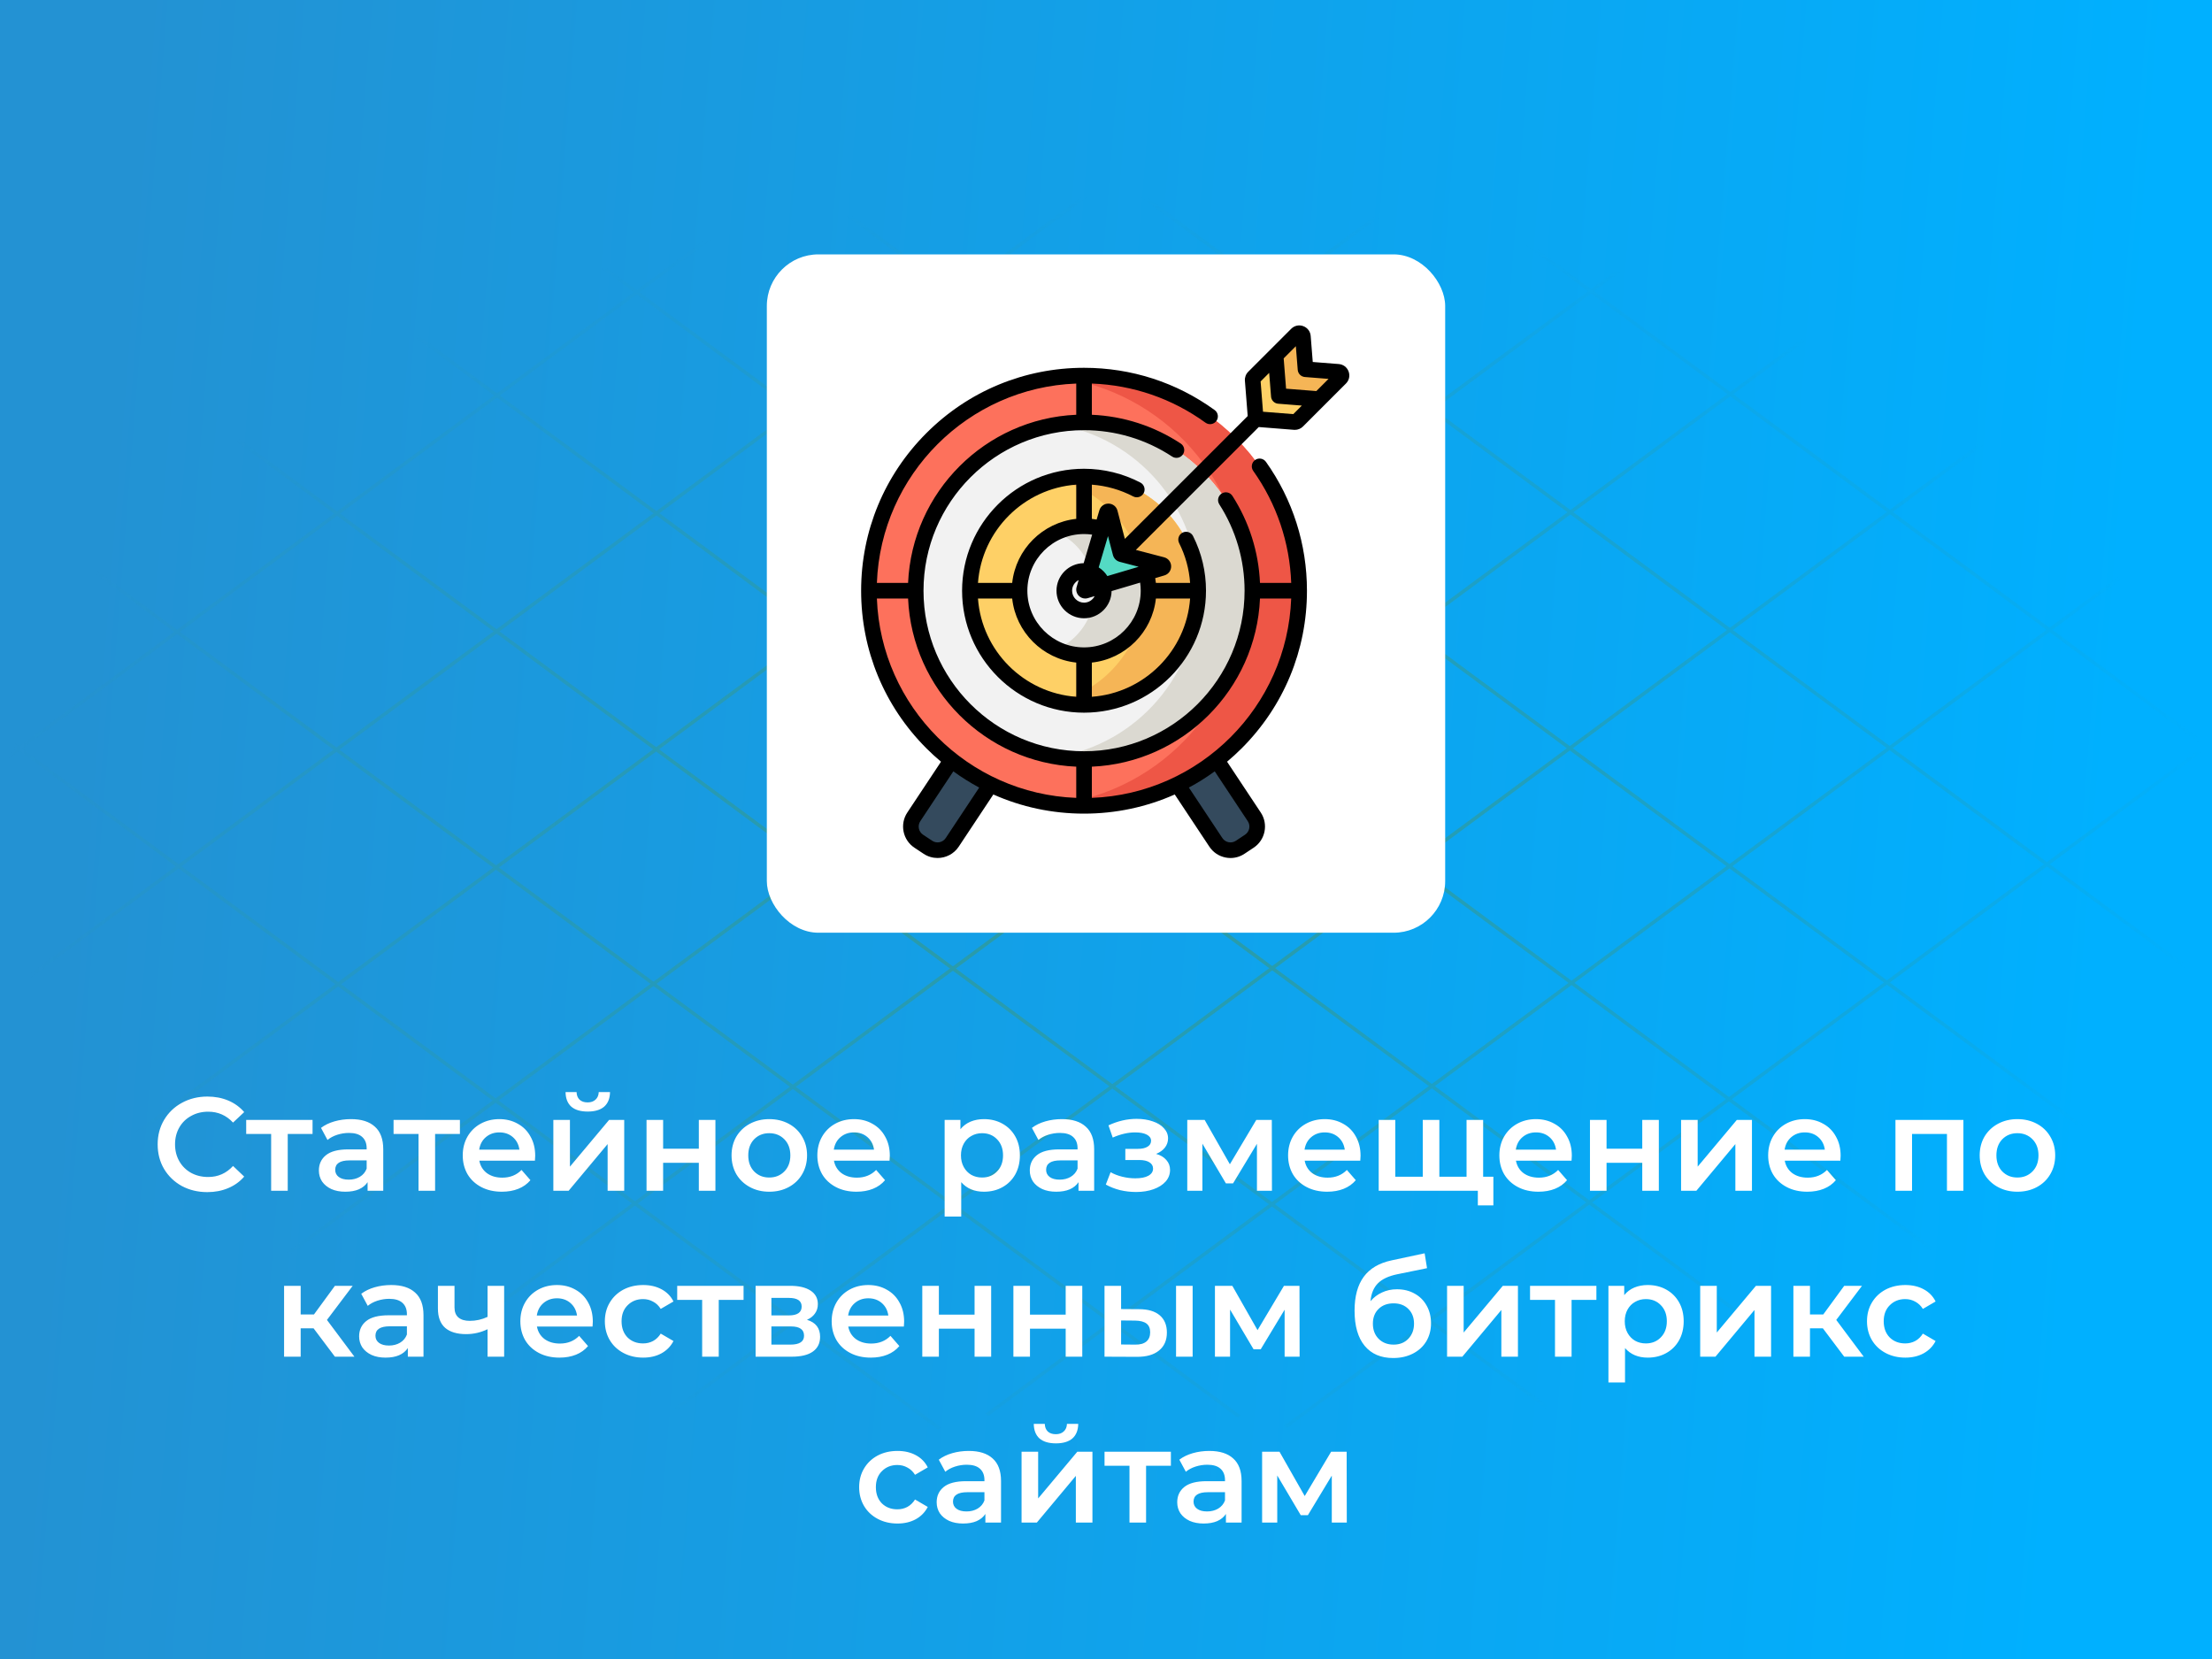
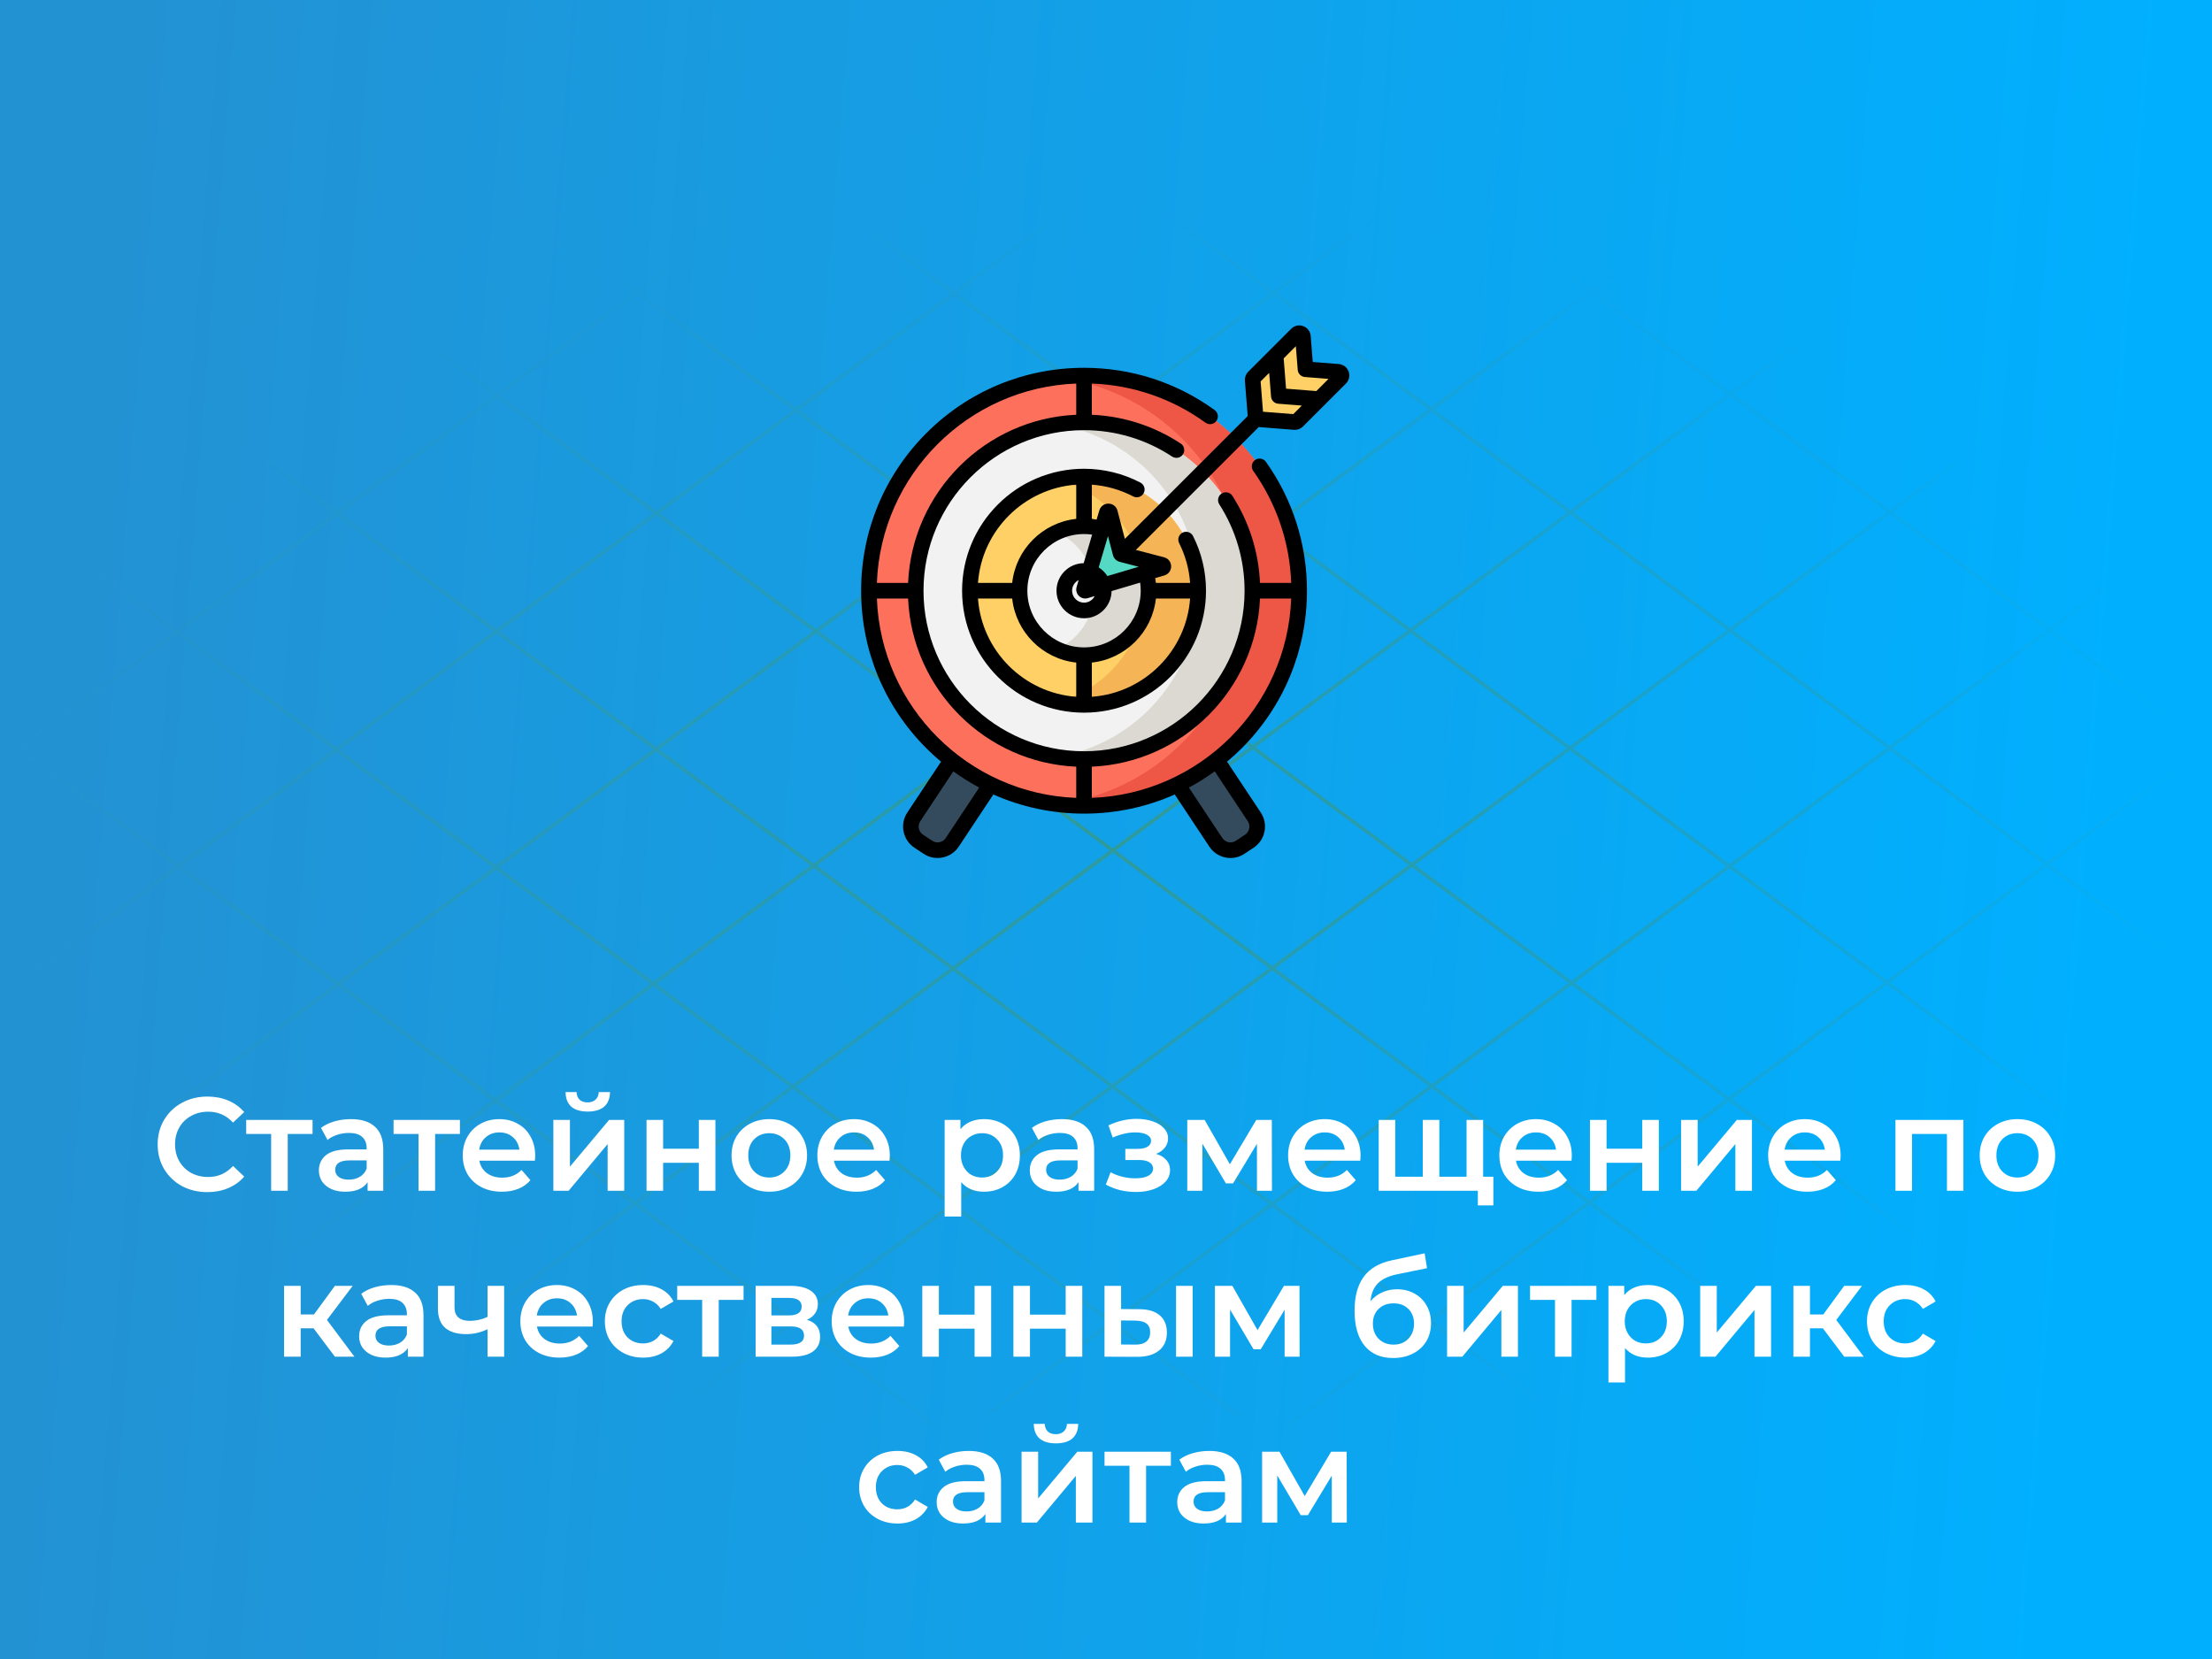
<svg xmlns="http://www.w3.org/2000/svg" width="600" height="450" viewBox="0 0 600 450" fill="none">
  <rect width="600" height="450" fill="url(#paint0_linear)" />
  <mask id="mask0" mask-type="alpha" maskUnits="userSpaceOnUse" x="0" y="53" width="601" height="344">
    <ellipse cx="300.001" cy="225" rx="300" ry="172" fill="url(#paint1_radial)" />
  </mask>
  <g mask="url(#mask0)">
    <line y1="-0.5" x2="554.656" y2="-0.5" transform="matrix(0.804 -0.594 0.804 0.594 -236.756 382.382)" stroke="#309A98" />
    <line y1="-0.5" x2="554.656" y2="-0.5" transform="matrix(0.804 -0.594 0.804 0.594 -150.269 382.382)" stroke="#309A98" />
    <line y1="-0.5" x2="554.656" y2="-0.5" transform="matrix(0.804 -0.594 0.804 0.594 -65.945 384.05)" stroke="#309A98" />
    <line y1="-0.5" x2="554.656" y2="-0.5" transform="matrix(0.804 -0.594 0.804 0.594 15.137 387.247)" stroke="#309A98" />
    <line y1="-0.5" x2="554.656" y2="-0.5" transform="matrix(0.804 -0.594 0.804 0.594 97.298 382.382)" stroke="#309A98" />
    <line y1="-0.5" x2="554.656" y2="-0.5" transform="matrix(0.804 -0.594 0.804 0.594 183.785 382.382)" stroke="#309A98" />
    <line y1="-0.5" x2="554.656" y2="-0.5" transform="matrix(0.804 -0.594 0.804 0.594 268.109 384.05)" stroke="#309A98" />
    <line y1="-0.5" x2="554.656" y2="-0.5" transform="matrix(0.804 -0.594 0.804 0.594 349.19 387.247)" stroke="#309A98" />
    <line y1="-0.5" x2="556.299" y2="-0.5" transform="matrix(-0.804 -0.594 -0.804 0.594 842.07 382.863)" stroke="#309A98" />
    <line y1="-0.5" x2="556.299" y2="-0.5" transform="matrix(-0.804 -0.594 -0.804 0.594 755.328 382.863)" stroke="#309A98" />
    <line y1="-0.5" x2="556.299" y2="-0.5" transform="matrix(-0.804 -0.594 -0.804 0.594 670.753 384.535)" stroke="#309A98" />
    <line y1="-0.5" x2="556.299" y2="-0.5" transform="matrix(-0.804 -0.594 -0.804 0.594 589.432 387.741)" stroke="#309A98" />
    <line y1="-0.5" x2="556.299" y2="-0.5" transform="matrix(-0.804 -0.594 -0.804 0.594 507.027 382.863)" stroke="#309A98" />
    <line y1="-0.5" x2="556.299" y2="-0.5" transform="matrix(-0.804 -0.594 -0.804 0.594 420.284 382.863)" stroke="#309A98" />
    <line y1="-0.5" x2="556.299" y2="-0.5" transform="matrix(-0.804 -0.594 -0.804 0.594 335.709 384.535)" stroke="#309A98" />
    <line y1="-0.5" x2="556.299" y2="-0.5" transform="matrix(-0.804 -0.594 -0.804 0.594 254.389 387.741)" stroke="#309A98" />
  </g>
  <path d="M56.229 323.36C53.685 323.36 51.381 322.808 49.317 321.704C47.277 320.576 45.669 319.028 44.493 317.06C43.341 315.092 42.765 312.872 42.765 310.4C42.765 307.928 43.353 305.708 44.529 303.74C45.705 301.772 47.313 300.236 49.353 299.132C51.417 298.004 53.721 297.44 56.265 297.44C58.329 297.44 60.213 297.8 61.917 298.52C63.621 299.24 65.061 300.284 66.237 301.652L63.213 304.496C61.389 302.528 59.145 301.544 56.481 301.544C54.753 301.544 53.205 301.928 51.837 302.696C50.469 303.44 49.401 304.484 48.633 305.828C47.865 307.172 47.481 308.696 47.481 310.4C47.481 312.104 47.865 313.628 48.633 314.972C49.401 316.316 50.469 317.372 51.837 318.14C53.205 318.884 54.753 319.256 56.481 319.256C59.145 319.256 61.389 318.26 63.213 316.268L66.237 319.148C65.061 320.516 63.609 321.56 61.881 322.28C60.177 323 58.293 323.36 56.229 323.36ZM84.779 307.592H78.047V323H73.547V307.592H66.779V303.776H84.779V307.592ZM95.207 303.56C98.04 303.56 100.2 304.244 101.688 305.612C103.2 306.956 103.956 308.996 103.956 311.732V323H99.707V320.66C99.156 321.5 98.364 322.148 97.332 322.604C96.323 323.036 95.1 323.252 93.659 323.252C92.219 323.252 90.96 323.012 89.879 322.532C88.799 322.028 87.96 321.344 87.359 320.48C86.784 319.592 86.496 318.596 86.496 317.492C86.496 315.764 87.132 314.384 88.403 313.352C89.7 312.296 91.728 311.768 94.487 311.768H99.456V311.48C99.456 310.136 99.047 309.104 98.231 308.384C97.439 307.664 96.251 307.304 94.668 307.304C93.588 307.304 92.519 307.472 91.463 307.808C90.431 308.144 89.555 308.612 88.835 309.212L87.072 305.936C88.079 305.168 89.291 304.58 90.707 304.172C92.124 303.764 93.624 303.56 95.207 303.56ZM94.596 319.976C95.724 319.976 96.719 319.724 97.584 319.22C98.472 318.692 99.096 317.948 99.456 316.988V314.756H94.811C92.219 314.756 90.924 315.608 90.924 317.312C90.924 318.128 91.248 318.776 91.895 319.256C92.543 319.736 93.444 319.976 94.596 319.976ZM124.752 307.592H118.02V323H113.52V307.592H106.752V303.776H124.752V307.592ZM145.172 313.496C145.172 313.808 145.148 314.252 145.1 314.828H130.016C130.28 316.244 130.964 317.372 132.068 318.212C133.196 319.028 134.588 319.436 136.244 319.436C138.356 319.436 140.096 318.74 141.464 317.348L143.876 320.12C143.012 321.152 141.92 321.932 140.6 322.46C139.28 322.988 137.792 323.252 136.136 323.252C134.024 323.252 132.164 322.832 130.556 321.992C128.948 321.152 127.7 319.988 126.812 318.5C125.948 316.988 125.516 315.284 125.516 313.388C125.516 311.516 125.936 309.836 126.776 308.348C127.64 306.836 128.828 305.66 130.34 304.82C131.852 303.98 133.556 303.56 135.452 303.56C137.324 303.56 138.992 303.98 140.456 304.82C141.944 305.636 143.096 306.8 143.912 308.312C144.752 309.8 145.172 311.528 145.172 313.496ZM135.452 307.16C134.012 307.16 132.788 307.592 131.78 308.456C130.796 309.296 130.196 310.424 129.98 311.84H140.888C140.696 310.448 140.108 309.32 139.124 308.456C138.14 307.592 136.916 307.16 135.452 307.16ZM150.094 303.776H154.594V316.448L165.214 303.776H169.318V323H164.818V310.328L154.234 323H150.094V303.776ZM159.418 301.508C157.474 301.508 155.986 301.064 154.954 300.176C153.946 299.264 153.43 297.944 153.406 296.216H156.394C156.418 297.08 156.682 297.764 157.186 298.268C157.714 298.772 158.446 299.024 159.382 299.024C160.294 299.024 161.014 298.772 161.542 298.268C162.094 297.764 162.382 297.08 162.406 296.216H165.466C165.442 297.944 164.914 299.264 163.882 300.176C162.85 301.064 161.362 301.508 159.418 301.508ZM175.372 303.776H179.872V311.588H189.556V303.776H194.056V323H189.556V315.404H179.872V323H175.372V303.776ZM208.655 323.252C206.711 323.252 204.959 322.832 203.399 321.992C201.839 321.152 200.615 319.988 199.727 318.5C198.863 316.988 198.431 315.284 198.431 313.388C198.431 311.492 198.863 309.8 199.727 308.312C200.615 306.824 201.839 305.66 203.399 304.82C204.959 303.98 206.711 303.56 208.655 303.56C210.623 303.56 212.387 303.98 213.947 304.82C215.507 305.66 216.719 306.824 217.583 308.312C218.471 309.8 218.915 311.492 218.915 313.388C218.915 315.284 218.471 316.988 217.583 318.5C216.719 319.988 215.507 321.152 213.947 321.992C212.387 322.832 210.623 323.252 208.655 323.252ZM208.655 319.4C210.311 319.4 211.679 318.848 212.759 317.744C213.839 316.64 214.379 315.188 214.379 313.388C214.379 311.588 213.839 310.136 212.759 309.032C211.679 307.928 210.311 307.376 208.655 307.376C206.999 307.376 205.631 307.928 204.551 309.032C203.495 310.136 202.967 311.588 202.967 313.388C202.967 315.188 203.495 316.64 204.551 317.744C205.631 318.848 206.999 319.4 208.655 319.4ZM241.36 313.496C241.36 313.808 241.336 314.252 241.288 314.828H226.204C226.468 316.244 227.152 317.372 228.256 318.212C229.384 319.028 230.776 319.436 232.432 319.436C234.544 319.436 236.284 318.74 237.652 317.348L240.064 320.12C239.2 321.152 238.108 321.932 236.788 322.46C235.468 322.988 233.98 323.252 232.324 323.252C230.212 323.252 228.352 322.832 226.744 321.992C225.136 321.152 223.888 319.988 223 318.5C222.136 316.988 221.704 315.284 221.704 313.388C221.704 311.516 222.124 309.836 222.964 308.348C223.828 306.836 225.016 305.66 226.528 304.82C228.04 303.98 229.744 303.56 231.64 303.56C233.512 303.56 235.18 303.98 236.644 304.82C238.132 305.636 239.284 306.8 240.1 308.312C240.94 309.8 241.36 311.528 241.36 313.496ZM231.64 307.16C230.2 307.16 228.976 307.592 227.968 308.456C226.984 309.296 226.384 310.424 226.168 311.84H237.076C236.884 310.448 236.296 309.32 235.312 308.456C234.328 307.592 233.104 307.16 231.64 307.16ZM266.887 303.56C268.759 303.56 270.427 303.968 271.891 304.784C273.379 305.6 274.543 306.752 275.383 308.24C276.223 309.728 276.643 311.444 276.643 313.388C276.643 315.332 276.223 317.06 275.383 318.572C274.543 320.06 273.379 321.212 271.891 322.028C270.427 322.844 268.759 323.252 266.887 323.252C264.295 323.252 262.243 322.388 260.731 320.66V329.984H256.231V303.776H260.515V306.296C261.259 305.384 262.171 304.7 263.251 304.244C264.355 303.788 265.567 303.56 266.887 303.56ZM266.383 319.4C268.039 319.4 269.395 318.848 270.451 317.744C271.531 316.64 272.071 315.188 272.071 313.388C272.071 311.588 271.531 310.136 270.451 309.032C269.395 307.928 268.039 307.376 266.383 307.376C265.303 307.376 264.331 307.628 263.467 308.132C262.603 308.612 261.919 309.308 261.415 310.22C260.911 311.132 260.659 312.188 260.659 313.388C260.659 314.588 260.911 315.644 261.415 316.556C261.919 317.468 262.603 318.176 263.467 318.68C264.331 319.16 265.303 319.4 266.383 319.4ZM288.04 303.56C290.872 303.56 293.032 304.244 294.52 305.612C296.032 306.956 296.788 308.996 296.788 311.732V323H292.54V320.66C291.988 321.5 291.196 322.148 290.164 322.604C289.156 323.036 287.932 323.252 286.492 323.252C285.052 323.252 283.792 323.012 282.712 322.532C281.632 322.028 280.792 321.344 280.192 320.48C279.616 319.592 279.328 318.596 279.328 317.492C279.328 315.764 279.964 314.384 281.236 313.352C282.532 312.296 284.56 311.768 287.32 311.768H292.288V311.48C292.288 310.136 291.88 309.104 291.064 308.384C290.272 307.664 289.084 307.304 287.5 307.304C286.42 307.304 285.352 307.472 284.296 307.808C283.264 308.144 282.388 308.612 281.668 309.212L279.904 305.936C280.912 305.168 282.124 304.58 283.54 304.172C284.956 303.764 286.456 303.56 288.04 303.56ZM287.428 319.976C288.556 319.976 289.552 319.724 290.416 319.22C291.304 318.692 291.928 317.948 292.288 316.988V314.756H287.644C285.052 314.756 283.756 315.608 283.756 317.312C283.756 318.128 284.08 318.776 284.728 319.256C285.376 319.736 286.276 319.976 287.428 319.976ZM313.594 312.992C314.794 313.328 315.718 313.88 316.366 314.648C317.038 315.392 317.374 316.292 317.374 317.348C317.374 318.524 316.978 319.568 316.186 320.48C315.394 321.368 314.302 322.064 312.91 322.568C311.518 323.072 309.934 323.324 308.158 323.324C306.67 323.324 305.218 323.156 303.802 322.82C302.386 322.46 301.102 321.956 299.95 321.308L301.246 317.96C302.182 318.488 303.238 318.896 304.414 319.184C305.59 319.472 306.766 319.616 307.942 319.616C309.454 319.616 310.63 319.388 311.47 318.932C312.334 318.452 312.766 317.804 312.766 316.988C312.766 316.244 312.43 315.668 311.758 315.26C311.11 314.852 310.186 314.648 308.986 314.648H305.242V311.624H308.626C309.754 311.624 310.63 311.432 311.254 311.048C311.902 310.664 312.226 310.124 312.226 309.428C312.226 308.732 311.842 308.18 311.074 307.772C310.306 307.364 309.25 307.16 307.906 307.16C305.986 307.16 303.958 307.628 301.822 308.564L300.67 305.252C303.19 304.076 305.734 303.488 308.302 303.488C309.934 303.488 311.398 303.716 312.694 304.172C313.99 304.604 314.998 305.228 315.718 306.044C316.462 306.836 316.834 307.748 316.834 308.78C316.834 309.716 316.546 310.556 315.97 311.3C315.394 312.02 314.602 312.584 313.594 312.992ZM340.944 323V310.256L334.464 320.984H332.52L326.148 310.22V323H322.044V303.776H326.76L333.6 315.8L340.764 303.776H344.976L345.012 323H340.944ZM369.047 313.496C369.047 313.808 369.023 314.252 368.975 314.828H353.891C354.155 316.244 354.839 317.372 355.943 318.212C357.071 319.028 358.463 319.436 360.119 319.436C362.231 319.436 363.971 318.74 365.339 317.348L367.751 320.12C366.887 321.152 365.795 321.932 364.475 322.46C363.155 322.988 361.667 323.252 360.011 323.252C357.899 323.252 356.039 322.832 354.431 321.992C352.823 321.152 351.575 319.988 350.687 318.5C349.823 316.988 349.391 315.284 349.391 313.388C349.391 311.516 349.811 309.836 350.651 308.348C351.515 306.836 352.703 305.66 354.215 304.82C355.727 303.98 357.431 303.56 359.327 303.56C361.199 303.56 362.867 303.98 364.331 304.82C365.819 305.636 366.971 306.8 367.787 308.312C368.627 309.8 369.047 311.528 369.047 313.496ZM359.327 307.16C357.887 307.16 356.663 307.592 355.655 308.456C354.671 309.296 354.071 310.424 353.855 311.84H364.763C364.571 310.448 363.983 309.32 362.999 308.456C362.015 307.592 360.791 307.16 359.327 307.16ZM402.301 303.776V323H373.969V303.776H378.469V319.184H385.921V303.776H390.421V319.184H397.801V303.776H402.301ZM405.073 319.184V326.96H400.861V323H397.657V319.184H405.073ZM426.352 313.496C426.352 313.808 426.328 314.252 426.28 314.828H411.196C411.46 316.244 412.144 317.372 413.248 318.212C414.376 319.028 415.768 319.436 417.424 319.436C419.536 319.436 421.276 318.74 422.644 317.348L425.056 320.12C424.192 321.152 423.1 321.932 421.78 322.46C420.46 322.988 418.972 323.252 417.316 323.252C415.204 323.252 413.344 322.832 411.736 321.992C410.128 321.152 408.88 319.988 407.992 318.5C407.128 316.988 406.696 315.284 406.696 313.388C406.696 311.516 407.116 309.836 407.956 308.348C408.82 306.836 410.008 305.66 411.52 304.82C413.032 303.98 414.736 303.56 416.632 303.56C418.504 303.56 420.172 303.98 421.636 304.82C423.124 305.636 424.276 306.8 425.092 308.312C425.932 309.8 426.352 311.528 426.352 313.496ZM416.632 307.16C415.192 307.16 413.968 307.592 412.96 308.456C411.976 309.296 411.376 310.424 411.16 311.84H422.068C421.876 310.448 421.288 309.32 420.304 308.456C419.32 307.592 418.096 307.16 416.632 307.16ZM431.274 303.776H435.774V311.588H445.458V303.776H449.958V323H445.458V315.404H435.774V323H431.274V303.776ZM455.989 303.776H460.489V316.448L471.109 303.776H475.213V323H470.713V310.328L460.129 323H455.989V303.776ZM499.266 313.496C499.266 313.808 499.242 314.252 499.194 314.828H484.11C484.374 316.244 485.058 317.372 486.162 318.212C487.29 319.028 488.682 319.436 490.338 319.436C492.45 319.436 494.19 318.74 495.558 317.348L497.97 320.12C497.106 321.152 496.014 321.932 494.694 322.46C493.374 322.988 491.886 323.252 490.23 323.252C488.118 323.252 486.258 322.832 484.65 321.992C483.042 321.152 481.794 319.988 480.906 318.5C480.042 316.988 479.61 315.284 479.61 313.388C479.61 311.516 480.03 309.836 480.87 308.348C481.734 306.836 482.922 305.66 484.434 304.82C485.946 303.98 487.65 303.56 489.546 303.56C491.418 303.56 493.086 303.98 494.55 304.82C496.038 305.636 497.19 306.8 498.006 308.312C498.846 309.8 499.266 311.528 499.266 313.496ZM489.546 307.16C488.106 307.16 486.882 307.592 485.874 308.456C484.89 309.296 484.29 310.424 484.074 311.84H494.982C494.79 310.448 494.202 309.32 493.218 308.456C492.234 307.592 491.01 307.16 489.546 307.16ZM532.569 303.776V323H528.105V307.592H518.637V323H514.137V303.776H532.569ZM547.209 323.252C545.265 323.252 543.513 322.832 541.953 321.992C540.393 321.152 539.169 319.988 538.281 318.5C537.417 316.988 536.985 315.284 536.985 313.388C536.985 311.492 537.417 309.8 538.281 308.312C539.169 306.824 540.393 305.66 541.953 304.82C543.513 303.98 545.265 303.56 547.209 303.56C549.177 303.56 550.941 303.98 552.501 304.82C554.061 305.66 555.273 306.824 556.137 308.312C557.025 309.8 557.469 311.492 557.469 313.388C557.469 315.284 557.025 316.988 556.137 318.5C555.273 319.988 554.061 321.152 552.501 321.992C550.941 322.832 549.177 323.252 547.209 323.252ZM547.209 319.4C548.865 319.4 550.233 318.848 551.313 317.744C552.393 316.64 552.933 315.188 552.933 313.388C552.933 311.588 552.393 310.136 551.313 309.032C550.233 307.928 548.865 307.376 547.209 307.376C545.553 307.376 544.185 307.928 543.105 309.032C542.049 310.136 541.521 311.588 541.521 313.388C541.521 315.188 542.049 316.64 543.105 317.744C544.185 318.848 545.553 319.4 547.209 319.4ZM85.049 360.296H81.557V368H77.057V348.776H81.557V356.552H85.157L90.845 348.776H95.669L88.685 358.028L96.137 368H90.845L85.049 360.296ZM106.124 348.56C108.956 348.56 111.116 349.244 112.604 350.612C114.116 351.956 114.872 353.996 114.872 356.732V368H110.624V365.66C110.072 366.5 109.28 367.148 108.248 367.604C107.24 368.036 106.016 368.252 104.576 368.252C103.136 368.252 101.876 368.012 100.796 367.532C99.716 367.028 98.876 366.344 98.275 365.48C97.7 364.592 97.412 363.596 97.412 362.492C97.412 360.764 98.047 359.384 99.32 358.352C100.616 357.296 102.644 356.768 105.404 356.768H110.372V356.48C110.372 355.136 109.964 354.104 109.148 353.384C108.356 352.664 107.168 352.304 105.584 352.304C104.504 352.304 103.436 352.472 102.38 352.808C101.348 353.144 100.472 353.612 99.751 354.212L97.987 350.936C98.996 350.168 100.208 349.58 101.624 349.172C103.04 348.764 104.54 348.56 106.124 348.56ZM105.512 364.976C106.64 364.976 107.636 364.724 108.5 364.22C109.388 363.692 110.012 362.948 110.372 361.988V359.756H105.728C103.136 359.756 101.84 360.608 101.84 362.312C101.84 363.128 102.164 363.776 102.812 364.256C103.46 364.736 104.36 364.976 105.512 364.976ZM136.748 348.776V368H132.248V360.548C130.4 361.436 128.468 361.88 126.452 361.88C123.98 361.88 122.084 361.316 120.764 360.188C119.444 359.036 118.784 357.284 118.784 354.932V348.776H123.284V354.644C123.284 355.868 123.644 356.78 124.364 357.38C125.084 357.98 126.104 358.28 127.424 358.28C129.104 358.28 130.712 357.92 132.248 357.2V348.776H136.748ZM160.799 358.496C160.799 358.808 160.775 359.252 160.727 359.828H145.643C145.907 361.244 146.591 362.372 147.695 363.212C148.823 364.028 150.215 364.436 151.871 364.436C153.983 364.436 155.723 363.74 157.091 362.348L159.503 365.12C158.639 366.152 157.547 366.932 156.227 367.46C154.907 367.988 153.419 368.252 151.763 368.252C149.651 368.252 147.791 367.832 146.183 366.992C144.575 366.152 143.327 364.988 142.439 363.5C141.575 361.988 141.143 360.284 141.143 358.388C141.143 356.516 141.563 354.836 142.403 353.348C143.267 351.836 144.455 350.66 145.967 349.82C147.479 348.98 149.183 348.56 151.079 348.56C152.951 348.56 154.619 348.98 156.083 349.82C157.571 350.636 158.723 351.8 159.539 353.312C160.379 354.8 160.799 356.528 160.799 358.496ZM151.079 352.16C149.639 352.16 148.415 352.592 147.407 353.456C146.423 354.296 145.823 355.424 145.607 356.84H156.515C156.323 355.448 155.735 354.32 154.751 353.456C153.767 352.592 152.543 352.16 151.079 352.16ZM174.469 368.252C172.477 368.252 170.689 367.832 169.105 366.992C167.521 366.152 166.285 364.988 165.397 363.5C164.509 361.988 164.065 360.284 164.065 358.388C164.065 356.492 164.509 354.8 165.397 353.312C166.285 351.824 167.509 350.66 169.069 349.82C170.653 348.98 172.453 348.56 174.469 348.56C176.365 348.56 178.021 348.944 179.437 349.712C180.877 350.48 181.957 351.584 182.677 353.024L179.221 355.04C178.669 354.152 177.973 353.492 177.133 353.06C176.317 352.604 175.417 352.376 174.433 352.376C172.753 352.376 171.361 352.928 170.257 354.032C169.153 355.112 168.601 356.564 168.601 358.388C168.601 360.212 169.141 361.676 170.221 362.78C171.325 363.86 172.729 364.4 174.433 364.4C175.417 364.4 176.317 364.184 177.133 363.752C177.973 363.296 178.669 362.624 179.221 361.736L182.677 363.752C181.933 365.192 180.841 366.308 179.401 367.1C177.985 367.868 176.341 368.252 174.469 368.252ZM201.691 352.592H194.959V368H190.459V352.592H183.691V348.776H201.691V352.592ZM218.888 357.992C221.264 358.712 222.452 360.248 222.452 362.6C222.452 364.328 221.804 365.66 220.508 366.596C219.212 367.532 217.292 368 214.748 368H204.956V348.776H214.352C216.704 348.776 218.54 349.208 219.86 350.072C221.18 350.936 221.84 352.16 221.84 353.744C221.84 354.728 221.576 355.58 221.048 356.3C220.544 357.02 219.824 357.584 218.888 357.992ZM209.24 356.804H213.956C216.284 356.804 217.448 356 217.448 354.392C217.448 352.832 216.284 352.052 213.956 352.052H209.24V356.804ZM214.388 364.724C216.86 364.724 218.096 363.92 218.096 362.312C218.096 361.472 217.808 360.848 217.232 360.44C216.656 360.008 215.756 359.792 214.532 359.792H209.24V364.724H214.388ZM245.245 358.496C245.245 358.808 245.221 359.252 245.173 359.828H230.089C230.353 361.244 231.037 362.372 232.141 363.212C233.269 364.028 234.661 364.436 236.317 364.436C238.429 364.436 240.169 363.74 241.537 362.348L243.949 365.12C243.085 366.152 241.993 366.932 240.673 367.46C239.353 367.988 237.865 368.252 236.209 368.252C234.097 368.252 232.237 367.832 230.629 366.992C229.021 366.152 227.773 364.988 226.885 363.5C226.021 361.988 225.589 360.284 225.589 358.388C225.589 356.516 226.009 354.836 226.849 353.348C227.713 351.836 228.901 350.66 230.413 349.82C231.925 348.98 233.629 348.56 235.525 348.56C237.397 348.56 239.065 348.98 240.529 349.82C242.017 350.636 243.169 351.8 243.985 353.312C244.825 354.8 245.245 356.528 245.245 358.496ZM235.525 352.16C234.085 352.16 232.861 352.592 231.853 353.456C230.869 354.296 230.269 355.424 230.053 356.84H240.961C240.769 355.448 240.181 354.32 239.197 353.456C238.213 352.592 236.989 352.16 235.525 352.16ZM250.167 348.776H254.667V356.588H264.351V348.776H268.851V368H264.351V360.404H254.667V368H250.167V348.776ZM274.881 348.776H279.381V356.588H289.065V348.776H293.565V368H289.065V360.404H279.381V368H274.881V348.776ZM308.956 355.112C311.404 355.112 313.276 355.664 314.572 356.768C315.868 357.872 316.516 359.432 316.516 361.448C316.516 363.56 315.796 365.192 314.356 366.344C312.94 367.496 310.924 368.06 308.308 368.036L299.596 368V348.776H304.096V355.076L308.956 355.112ZM319 348.776H323.5V368H319V348.776ZM307.912 364.724C309.232 364.748 310.24 364.472 310.936 363.896C311.632 363.32 311.98 362.48 311.98 361.376C311.98 360.296 311.644 359.504 310.972 359C310.3 358.496 309.28 358.232 307.912 358.208L304.096 358.172V364.688L307.912 364.724ZM348.449 368V355.256L341.969 365.984H340.025L333.653 355.22V368H329.549V348.776H334.265L341.105 360.8L348.269 348.776H352.481L352.517 368H348.449ZM378.907 349.712C380.731 349.712 382.339 350.108 383.731 350.9C385.123 351.668 386.203 352.748 386.971 354.14C387.763 355.532 388.159 357.128 388.159 358.928C388.159 360.776 387.727 362.42 386.863 363.86C385.999 365.276 384.787 366.38 383.227 367.172C381.667 367.964 379.891 368.36 377.899 368.36C374.563 368.36 371.983 367.256 370.159 365.048C368.335 362.84 367.423 359.66 367.423 355.508C367.423 351.644 368.251 348.584 369.907 346.328C371.563 344.072 374.095 342.584 377.503 341.864L386.431 339.956L387.079 343.988L378.979 345.644C376.651 346.124 374.911 346.94 373.759 348.092C372.607 349.244 371.935 350.864 371.743 352.952C372.607 351.92 373.651 351.128 374.875 350.576C376.099 350 377.443 349.712 378.907 349.712ZM378.007 364.724C379.663 364.724 380.995 364.196 382.003 363.14C383.035 362.06 383.551 360.692 383.551 359.036C383.551 357.38 383.035 356.048 382.003 355.04C380.995 354.032 379.663 353.528 378.007 353.528C376.327 353.528 374.971 354.032 373.939 355.04C372.907 356.048 372.391 357.38 372.391 359.036C372.391 360.716 372.907 362.084 373.939 363.14C374.995 364.196 376.351 364.724 378.007 364.724ZM392.514 348.776H397.014V361.448L407.634 348.776H411.738V368H407.238V355.328L396.654 368H392.514V348.776ZM433.02 352.592H426.288V368H421.788V352.592H415.02V348.776H433.02V352.592ZM446.94 348.56C448.812 348.56 450.48 348.968 451.944 349.784C453.432 350.6 454.596 351.752 455.436 353.24C456.276 354.728 456.696 356.444 456.696 358.388C456.696 360.332 456.276 362.06 455.436 363.572C454.596 365.06 453.432 366.212 451.944 367.028C450.48 367.844 448.812 368.252 446.94 368.252C444.348 368.252 442.296 367.388 440.784 365.66V374.984H436.284V348.776H440.568V351.296C441.312 350.384 442.224 349.7 443.304 349.244C444.408 348.788 445.62 348.56 446.94 348.56ZM446.436 364.4C448.092 364.4 449.448 363.848 450.504 362.744C451.584 361.64 452.124 360.188 452.124 358.388C452.124 356.588 451.584 355.136 450.504 354.032C449.448 352.928 448.092 352.376 446.436 352.376C445.356 352.376 444.384 352.628 443.52 353.132C442.656 353.612 441.972 354.308 441.468 355.22C440.964 356.132 440.712 357.188 440.712 358.388C440.712 359.588 440.964 360.644 441.468 361.556C441.972 362.468 442.656 363.176 443.52 363.68C444.384 364.16 445.356 364.4 446.436 364.4ZM461.174 348.776H465.674V361.448L476.294 348.776H480.398V368H475.898V355.328L465.314 368H461.174V348.776ZM494.444 360.296H490.952V368H486.452V348.776H490.952V356.552H494.552L500.24 348.776H505.064L498.08 358.028L505.532 368H500.24L494.444 360.296ZM516.821 368.252C514.829 368.252 513.041 367.832 511.457 366.992C509.873 366.152 508.637 364.988 507.749 363.5C506.861 361.988 506.417 360.284 506.417 358.388C506.417 356.492 506.861 354.8 507.749 353.312C508.637 351.824 509.861 350.66 511.421 349.82C513.005 348.98 514.805 348.56 516.821 348.56C518.717 348.56 520.373 348.944 521.789 349.712C523.229 350.48 524.309 351.584 525.029 353.024L521.573 355.04C521.021 354.152 520.325 353.492 519.485 353.06C518.669 352.604 517.769 352.376 516.785 352.376C515.105 352.376 513.713 352.928 512.609 354.032C511.505 355.112 510.953 356.564 510.953 358.388C510.953 360.212 511.493 361.676 512.573 362.78C513.677 363.86 515.081 364.4 516.785 364.4C517.769 364.4 518.669 364.184 519.485 363.752C520.325 363.296 521.021 362.624 521.573 361.736L525.029 363.752C524.285 365.192 523.193 366.308 521.753 367.1C520.337 367.868 518.693 368.252 516.821 368.252ZM243.446 413.252C241.454 413.252 239.666 412.832 238.082 411.992C236.498 411.152 235.262 409.988 234.374 408.5C233.486 406.988 233.042 405.284 233.042 403.388C233.042 401.492 233.486 399.8 234.374 398.312C235.262 396.824 236.486 395.66 238.046 394.82C239.63 393.98 241.43 393.56 243.446 393.56C245.342 393.56 246.998 393.944 248.414 394.712C249.854 395.48 250.934 396.584 251.654 398.024L248.198 400.04C247.646 399.152 246.95 398.492 246.11 398.06C245.294 397.604 244.394 397.376 243.41 397.376C241.73 397.376 240.338 397.928 239.234 399.032C238.13 400.112 237.578 401.564 237.578 403.388C237.578 405.212 238.118 406.676 239.198 407.78C240.302 408.86 241.706 409.4 243.41 409.4C244.394 409.4 245.294 409.184 246.11 408.752C246.95 408.296 247.646 407.624 248.198 406.736L251.654 408.752C250.91 410.192 249.818 411.308 248.378 412.1C246.962 412.868 245.318 413.252 243.446 413.252ZM262.78 393.56C265.612 393.56 267.772 394.244 269.26 395.612C270.772 396.956 271.528 398.996 271.528 401.732V413H267.28V410.66C266.728 411.5 265.936 412.148 264.904 412.604C263.896 413.036 262.672 413.252 261.232 413.252C259.792 413.252 258.532 413.012 257.452 412.532C256.372 412.028 255.532 411.344 254.932 410.48C254.356 409.592 254.068 408.596 254.068 407.492C254.068 405.764 254.704 404.384 255.976 403.352C257.272 402.296 259.3 401.768 262.06 401.768H267.028V401.48C267.028 400.136 266.62 399.104 265.804 398.384C265.012 397.664 263.824 397.304 262.24 397.304C261.16 397.304 260.092 397.472 259.036 397.808C258.004 398.144 257.128 398.612 256.408 399.212L254.644 395.936C255.652 395.168 256.864 394.58 258.28 394.172C259.696 393.764 261.196 393.56 262.78 393.56ZM262.168 409.976C263.296 409.976 264.292 409.724 265.156 409.22C266.044 408.692 266.668 407.948 267.028 406.988V404.756H262.384C259.792 404.756 258.496 405.608 258.496 407.312C258.496 408.128 258.82 408.776 259.468 409.256C260.116 409.736 261.016 409.976 262.168 409.976ZM277.096 393.776H281.596V406.448L292.216 393.776H296.32V413H291.82V400.328L281.236 413H277.096V393.776ZM286.42 391.508C284.476 391.508 282.988 391.064 281.956 390.176C280.948 389.264 280.432 387.944 280.408 386.216H283.396C283.42 387.08 283.684 387.764 284.188 388.268C284.716 388.772 285.448 389.024 286.384 389.024C287.296 389.024 288.016 388.772 288.544 388.268C289.096 387.764 289.384 387.08 289.408 386.216H292.468C292.444 387.944 291.916 389.264 290.884 390.176C289.852 391.064 288.364 391.508 286.42 391.508ZM317.602 397.592H310.87V413H306.37V397.592H299.602V393.776H317.602V397.592ZM328.03 393.56C330.862 393.56 333.022 394.244 334.51 395.612C336.022 396.956 336.778 398.996 336.778 401.732V413H332.53V410.66C331.978 411.5 331.186 412.148 330.154 412.604C329.146 413.036 327.922 413.252 326.482 413.252C325.042 413.252 323.782 413.012 322.702 412.532C321.622 412.028 320.782 411.344 320.182 410.48C319.606 409.592 319.318 408.596 319.318 407.492C319.318 405.764 319.954 404.384 321.226 403.352C322.522 402.296 324.55 401.768 327.31 401.768H332.278V401.48C332.278 400.136 331.87 399.104 331.054 398.384C330.262 397.664 329.074 397.304 327.49 397.304C326.41 397.304 325.342 397.472 324.286 397.808C323.254 398.144 322.378 398.612 321.658 399.212L319.894 395.936C320.902 395.168 322.114 394.58 323.53 394.172C324.946 393.764 326.446 393.56 328.03 393.56ZM327.418 409.976C328.546 409.976 329.542 409.724 330.406 409.22C331.294 408.692 331.918 407.948 332.278 406.988V404.756H327.634C325.042 404.756 323.746 405.608 323.746 407.312C323.746 408.128 324.07 408.776 324.718 409.256C325.366 409.736 326.266 409.976 327.418 409.976ZM361.246 413V400.256L354.766 410.984H352.822L346.45 400.22V413H342.346V393.776H347.062L353.902 405.8L361.066 393.776H365.278L365.314 413H361.246Z" fill="white" />
  <g filter="url(#filter0_d)">
-     <rect x="208.001" y="69" width="184" height="184" rx="14" fill="white" />
-   </g>
+     </g>
  <path d="M336.394 229.823L338.885 228.171C341.076 226.718 341.674 223.765 340.221 221.574L312.621 179.951L302.197 186.863L329.797 228.486C331.249 230.677 334.203 231.276 336.394 229.823Z" fill="#344A5D" />
  <path d="M251.693 229.823L249.202 228.171C247.011 226.718 246.412 223.765 247.866 221.574L275.466 179.951L285.89 186.863L258.29 228.486C256.838 230.677 253.884 231.276 251.693 229.823Z" fill="#344A5D" />
  <path d="M352.393 160.231C352.393 192.457 326.269 218.581 294.043 218.581C261.818 218.581 235.694 192.457 235.694 160.231C235.694 128.005 261.818 101.881 294.043 101.881C326.269 101.881 352.393 128.005 352.393 160.231Z" fill="#FD715C" />
  <path d="M294.043 101.881C291.564 101.881 289.122 102.037 286.723 102.338C315.494 105.938 337.752 130.484 337.752 160.231C337.752 189.977 315.494 214.524 286.723 218.125C289.122 218.424 291.564 218.581 294.043 218.581C326.269 218.581 352.393 192.457 352.393 160.231C352.393 128.005 326.27 101.881 294.043 101.881Z" fill="#EE5646" />
  <path d="M294.043 205.892C268.865 205.892 248.381 185.409 248.381 160.23C248.381 135.052 268.865 114.568 294.043 114.568C319.221 114.568 339.705 135.052 339.705 160.23C339.705 185.408 319.221 205.892 294.043 205.892Z" fill="#F2F2F2" />
  <path d="M294.043 114.568C291.542 114.568 289.088 114.774 286.695 115.162C308.391 118.688 325.008 137.554 325.008 160.23C325.008 182.907 308.391 201.773 286.695 205.298C289.088 205.687 291.542 205.892 294.043 205.892C319.221 205.892 339.706 185.408 339.706 160.23C339.706 135.052 319.221 114.568 294.043 114.568Z" fill="#DBD9D1" />
  <path d="M294.043 191.196C276.969 191.196 263.08 177.305 263.08 160.231C263.08 143.157 276.969 129.266 294.043 129.266C311.118 129.266 325.008 143.157 325.008 160.231C325.008 177.305 311.118 191.196 294.043 191.196Z" fill="#FED066" />
  <path d="M294.043 129.266C291.512 129.266 289.051 129.574 286.695 130.149C300.233 133.458 310.311 145.689 310.311 160.231C310.311 174.773 300.233 187.004 286.695 190.312C289.051 190.888 291.512 191.196 294.043 191.196C311.117 191.196 325.008 177.305 325.008 160.231C325.008 143.157 311.118 129.266 294.043 129.266Z" fill="#F5B556" />
  <path d="M294.043 177.72C284.4 177.72 276.553 169.874 276.553 160.23C276.553 150.586 284.4 142.741 294.043 142.741C303.687 142.741 311.533 150.586 311.533 160.23C311.533 169.874 303.687 177.72 294.043 177.72Z" fill="#F2F2F2" />
  <path d="M294.043 142.741C291.431 142.741 288.952 143.32 286.723 144.352C292.72 147.127 296.893 153.199 296.893 160.23C296.893 167.261 292.72 173.332 286.723 176.108C288.952 177.14 291.431 177.72 294.043 177.72C303.687 177.72 311.533 169.874 311.533 160.23C311.533 150.586 303.687 142.741 294.043 142.741Z" fill="#DBD9D1" />
  <path d="M294.458 160.217L315.241 154.05C315.663 153.925 315.653 153.323 315.228 153.212L304.247 150.345C304.095 150.306 303.976 150.187 303.936 150.035L301.062 139.046C300.95 138.619 300.35 138.609 300.224 139.031L294.057 159.815C293.984 160.061 294.213 160.29 294.458 160.217Z" fill="#54DAC4" />
  <path d="M362.973 100.856L354.114 100.155L353.413 91.295C353.346 90.458 352.328 90.082 351.734 90.677L340.073 102.338C339.869 102.542 339.764 102.825 339.787 103.112L340.621 113.642L340.616 113.647H340.621L340.622 113.652L340.626 113.648L351.155 114.481C351.443 114.503 351.725 114.399 351.93 114.196L363.591 102.533C364.186 101.939 363.811 100.922 362.973 100.856Z" fill="#FED066" />
-   <path d="M362.973 100.856L354.113 100.155L353.412 91.295C353.346 90.458 352.328 90.082 351.734 90.677L345.785 96.626L346.655 107.608L346.65 107.612L346.655 107.613L346.656 107.618L346.66 107.613L357.642 108.483L363.591 102.533C364.186 101.939 363.81 100.922 362.973 100.856Z" fill="#F5B556" />
-   <path d="M354.509 160.231C354.509 147.616 350.663 135.53 343.389 125.277C342.712 124.324 341.391 124.099 340.438 124.776C339.485 125.452 339.26 126.773 339.937 127.726C346.294 136.684 349.834 147.15 350.238 158.115H341.77C341.4 149.718 338.837 141.597 334.293 134.51C333.662 133.526 332.353 133.239 331.37 133.871C330.385 134.501 330.099 135.811 330.73 136.794C335.217 143.793 337.589 151.897 337.589 160.231C337.589 184.242 318.055 203.776 294.044 203.776C270.033 203.776 250.498 184.242 250.498 160.231C250.498 136.22 270.033 116.684 294.044 116.684C302.573 116.684 310.837 119.161 317.944 123.845C318.919 124.488 320.231 124.219 320.875 123.242C321.518 122.267 321.248 120.954 320.273 120.311C313.062 115.558 304.766 112.882 296.16 112.504V104.037C307.314 104.447 317.933 108.095 326.99 114.653C327.935 115.338 329.259 115.127 329.945 114.18C330.63 113.233 330.418 111.911 329.472 111.225C319.118 103.727 306.867 99.764 294.044 99.764C277.893 99.764 262.708 106.054 251.288 117.474C239.867 128.894 233.578 144.079 233.578 160.231C233.578 176.381 239.867 191.566 251.288 202.986C252.561 204.26 253.885 205.466 255.248 206.611L246.101 220.404C244.007 223.564 244.872 227.839 248.032 229.934L250.523 231.586C251.69 232.359 253.009 232.729 254.312 232.729C256.542 232.729 258.732 231.648 260.054 229.655L269.441 215.499C277.084 218.905 285.426 220.696 294.044 220.696C302.662 220.696 311.005 218.903 318.647 215.498L328.034 229.654C329.05 231.185 330.599 232.229 332.399 232.594C332.859 232.686 333.321 232.733 333.779 232.733C335.116 232.733 336.424 232.341 337.564 231.585L340.056 229.933C343.215 227.838 344.081 223.562 341.986 220.404L332.84 206.61C334.203 205.466 335.526 204.259 336.8 202.986C348.22 191.566 354.509 176.381 354.509 160.231ZM291.928 104.04V112.502C267.263 113.583 247.396 133.45 246.315 158.115H237.854C238.945 128.786 262.6 105.131 291.928 104.04ZM256.526 227.316C255.721 228.531 254.078 228.865 252.862 228.059L250.371 226.407C249.156 225.601 248.824 223.958 249.629 222.743L258.592 209.225C260.837 210.856 263.178 212.328 265.605 213.624L256.526 227.316ZM291.928 216.42C262.6 215.329 238.945 191.674 237.854 162.347H246.315C247.396 187.012 267.263 206.879 291.928 207.959V216.42ZM338.458 222.743C339.264 223.958 338.931 225.601 337.716 226.407L335.225 228.059C334.637 228.448 333.931 228.587 333.239 228.446C332.547 228.306 331.952 227.905 331.561 227.316L322.482 213.624C324.909 212.328 327.25 210.856 329.495 209.225L338.458 222.743ZM296.16 216.42V207.959C320.825 206.879 340.692 187.012 341.772 162.347H350.234C349.142 191.674 325.487 215.329 296.16 216.42Z" fill="black" />
+   <path d="M354.509 160.231C354.509 147.616 350.663 135.53 343.389 125.277C342.712 124.324 341.391 124.099 340.438 124.776C339.485 125.452 339.26 126.773 339.937 127.726C346.294 136.684 349.834 147.15 350.238 158.115H341.77C341.4 149.718 338.837 141.597 334.293 134.51C333.662 133.526 332.353 133.239 331.37 133.871C330.385 134.501 330.099 135.811 330.73 136.794C335.217 143.793 337.589 151.897 337.589 160.231C337.589 184.242 318.055 203.776 294.044 203.776C270.033 203.776 250.498 184.242 250.498 160.231C250.498 136.22 270.033 116.684 294.044 116.684C302.573 116.684 310.837 119.161 317.944 123.845C318.919 124.488 320.231 124.219 320.875 123.242C321.518 122.267 321.248 120.954 320.273 120.311C313.062 115.558 304.766 112.882 296.16 112.504V104.037C307.314 104.447 317.933 108.095 326.99 114.653C327.935 115.338 329.259 115.127 329.945 114.18C330.63 113.233 330.418 111.911 329.472 111.225C319.118 103.727 306.867 99.764 294.044 99.764C277.893 99.764 262.708 106.054 251.288 117.474C239.867 128.894 233.578 144.079 233.578 160.231C233.578 176.381 239.867 191.566 251.288 202.986C252.561 204.26 253.885 205.466 255.248 206.611L246.101 220.404C244.007 223.564 244.872 227.839 248.032 229.934L250.523 231.586C251.69 232.359 253.009 232.729 254.312 232.729C256.542 232.729 258.732 231.648 260.054 229.655L269.441 215.499C277.084 218.905 285.426 220.696 294.044 220.696C302.662 220.696 311.005 218.903 318.647 215.498L328.034 229.654C329.05 231.185 330.599 232.229 332.399 232.594C332.859 232.686 333.321 232.733 333.779 232.733C335.116 232.733 336.424 232.341 337.564 231.585L340.056 229.933C343.215 227.838 344.081 223.562 341.986 220.404L332.84 206.61C334.203 205.466 335.526 204.259 336.8 202.986C348.22 191.566 354.509 176.381 354.509 160.231ZM291.928 104.04V112.502C267.263 113.583 247.396 133.45 246.315 158.115H237.854C238.945 128.786 262.6 105.131 291.928 104.04ZM256.526 227.316C255.721 228.531 254.078 228.865 252.862 228.059L250.371 226.407C249.156 225.601 248.824 223.958 249.629 222.743L258.592 209.225C260.837 210.856 263.178 212.328 265.605 213.624L256.526 227.316ZM291.928 216.42C262.6 215.329 238.945 191.674 237.854 162.347H246.315C247.396 187.012 267.263 206.879 291.928 207.959V216.42ZM338.458 222.743C339.264 223.958 338.931 225.601 337.716 226.407L335.225 228.059C334.637 228.448 333.931 228.587 333.239 228.446C332.547 228.306 331.952 227.905 331.561 227.316L322.482 213.624C324.909 212.328 327.25 210.856 329.495 209.225L338.458 222.743M296.16 216.42V207.959C320.825 206.879 340.692 187.012 341.772 162.347H350.234C349.142 191.674 325.487 215.329 296.16 216.42Z" fill="black" />
  <path d="M365.805 100.764C365.381 99.616 364.361 98.843 363.139 98.746L356.081 98.187L355.522 91.128C355.425 89.908 354.653 88.887 353.504 88.464C352.355 88.04 351.104 88.314 350.238 89.18L338.577 100.842C337.934 101.485 337.606 102.374 337.678 103.28L338.435 112.847L305.113 146.169L303.11 138.51C302.817 137.389 301.841 136.623 300.683 136.604C300.669 136.604 300.654 136.604 300.64 136.604C299.5 136.604 298.52 137.333 298.196 138.429L297.456 140.926C297.026 140.85 296.594 140.788 296.161 140.741V131.464C300.07 131.752 303.909 132.838 307.371 134.649C308.406 135.19 309.684 134.79 310.227 133.755C310.768 132.719 310.368 131.44 309.333 130.898C304.645 128.446 299.358 127.15 294.043 127.15C275.803 127.15 260.963 141.989 260.963 160.23C260.963 178.471 275.803 193.311 294.043 193.311C312.285 193.311 327.124 178.471 327.124 160.23C327.124 155.025 325.944 150.039 323.616 145.412C323.091 144.367 321.818 143.947 320.775 144.472C319.731 144.997 319.311 146.269 319.836 147.313C321.546 150.714 322.543 154.338 322.814 158.113H313.533C313.486 157.68 313.424 157.248 313.348 156.818L315.843 156.078C316.954 155.748 317.687 154.748 317.669 153.59C317.65 152.433 316.884 151.457 315.763 151.164L308.102 149.164L341.433 115.833L350.989 116.59C351.072 116.596 351.153 116.599 351.236 116.599C352.055 116.599 352.842 116.275 353.427 115.691L359.252 109.866C359.331 109.798 359.406 109.723 359.474 109.644L365.088 104.029C365.953 103.165 366.228 101.913 365.805 100.764ZM292.641 161.63C293.106 162.096 293.729 162.347 294.366 162.347C294.598 162.347 294.831 162.314 295.06 162.245C295.061 162.245 295.061 162.245 295.061 162.245L296.932 161.69C296.398 162.745 295.305 163.47 294.044 163.47C292.258 163.47 290.804 162.017 290.804 160.231C290.804 158.97 291.53 157.877 292.584 157.342L292.03 159.212C291.774 160.071 292.009 160.998 292.641 161.63ZM291.928 131.459V140.741C282.804 141.724 275.538 148.991 274.554 158.114H265.273C266.309 143.891 277.703 132.496 291.928 131.459ZM291.928 189.001C277.704 187.965 266.31 176.571 265.273 162.347H274.554C275.538 171.47 282.804 178.736 291.928 179.721V189.001ZM313.533 162.347H322.815C321.778 176.571 310.384 187.965 296.161 189.001V179.721C305.283 178.736 312.55 171.47 313.533 162.347ZM309.418 160.231C309.418 168.708 302.521 175.604 294.044 175.604C285.567 175.604 278.67 168.708 278.67 160.231C278.67 151.754 285.567 144.857 294.044 144.857C294.78 144.857 295.514 144.91 296.242 145.017L293.944 152.761C289.87 152.815 286.573 156.144 286.573 160.231C286.573 164.351 289.924 167.702 294.044 167.702C298.13 167.702 301.459 164.405 301.513 160.331L309.258 158.033C309.364 158.761 309.418 159.495 309.418 160.231ZM308.859 153.737L300.367 156.256C299.769 155.309 298.965 154.505 298.018 153.907L300.54 145.41L301.889 150.572C302.123 151.463 302.822 152.16 303.712 152.393L308.859 153.737ZM350.803 112.33L342.588 111.68L341.938 103.466L344.26 101.144L344.768 107.564C344.769 107.578 344.771 107.591 344.774 107.606C344.777 107.643 344.781 107.682 344.788 107.719C344.792 107.75 344.798 107.781 344.803 107.811C344.811 107.847 344.819 107.882 344.828 107.918C344.837 107.95 344.845 107.981 344.854 108.013C344.864 108.045 344.874 108.076 344.885 108.107C344.897 108.142 344.91 108.175 344.925 108.209C344.937 108.236 344.948 108.264 344.961 108.29C344.976 108.325 344.994 108.36 345.013 108.394C345.026 108.418 345.039 108.442 345.053 108.465C345.073 108.501 345.094 108.534 345.116 108.567C345.131 108.589 345.146 108.611 345.162 108.633C345.185 108.665 345.209 108.696 345.233 108.725C345.251 108.747 345.269 108.77 345.286 108.79C345.312 108.818 345.337 108.844 345.363 108.872C345.384 108.893 345.404 108.914 345.426 108.935C345.452 108.959 345.478 108.981 345.503 109.003C345.529 109.024 345.553 109.046 345.578 109.066C345.604 109.086 345.63 109.103 345.657 109.122C345.684 109.142 345.712 109.163 345.741 109.182C345.768 109.198 345.795 109.214 345.823 109.229C345.853 109.247 345.882 109.264 345.913 109.281C345.95 109.299 345.986 109.314 346.022 109.331C346.047 109.342 346.07 109.354 346.095 109.363C346.158 109.388 346.222 109.41 346.287 109.429C346.294 109.431 346.299 109.432 346.305 109.433C346.365 109.451 346.427 109.465 346.49 109.477C346.504 109.479 346.518 109.48 346.533 109.483C346.587 109.491 346.642 109.499 346.697 109.504C346.701 109.505 346.706 109.506 346.71 109.506L353.119 110.013L350.803 112.33ZM357.054 106.079L348.845 105.43L348.194 97.21L351.497 93.906L352.005 100.321C352.087 101.358 352.911 102.182 353.947 102.264L360.362 102.771L357.054 106.079Z" fill="black" />
  <defs>
    <filter id="filter0_d" x="193.001" y="54" width="214" height="214" filterUnits="userSpaceOnUse" color-interpolation-filters="sRGB">
      <feFlood flood-opacity="0" result="BackgroundImageFix" />
      <feColorMatrix in="SourceAlpha" type="matrix" values="0 0 0 0 0 0 0 0 0 0 0 0 0 0 0 0 0 0 127 0" />
      <feOffset />
      <feGaussianBlur stdDeviation="7.5" />
      <feColorMatrix type="matrix" values="0 0 0 0 0 0 0 0 0 0 0 0 0 0 0 0 0 0 0.25 0" />
      <feBlend mode="normal" in2="BackgroundImageFix" result="effect1_dropShadow" />
      <feBlend mode="normal" in="SourceGraphic" in2="effect1_dropShadow" result="shape" />
    </filter>
    <linearGradient id="paint0_linear" x1="28.708" y1="94.355" x2="580.873" y2="138.387" gradientUnits="userSpaceOnUse">
      <stop stop-color="#2392D3" />
      <stop offset="1" stop-color="#00B0FF" />
    </linearGradient>
    <radialGradient id="paint1_radial" cx="0" cy="0" r="1" gradientUnits="userSpaceOnUse" gradientTransform="translate(300.001 225) rotate(90) scale(172 300)">
      <stop stop-color="white" />
      <stop offset="1" stop-color="#C4C4C4" stop-opacity="0" />
    </radialGradient>
  </defs>
</svg>